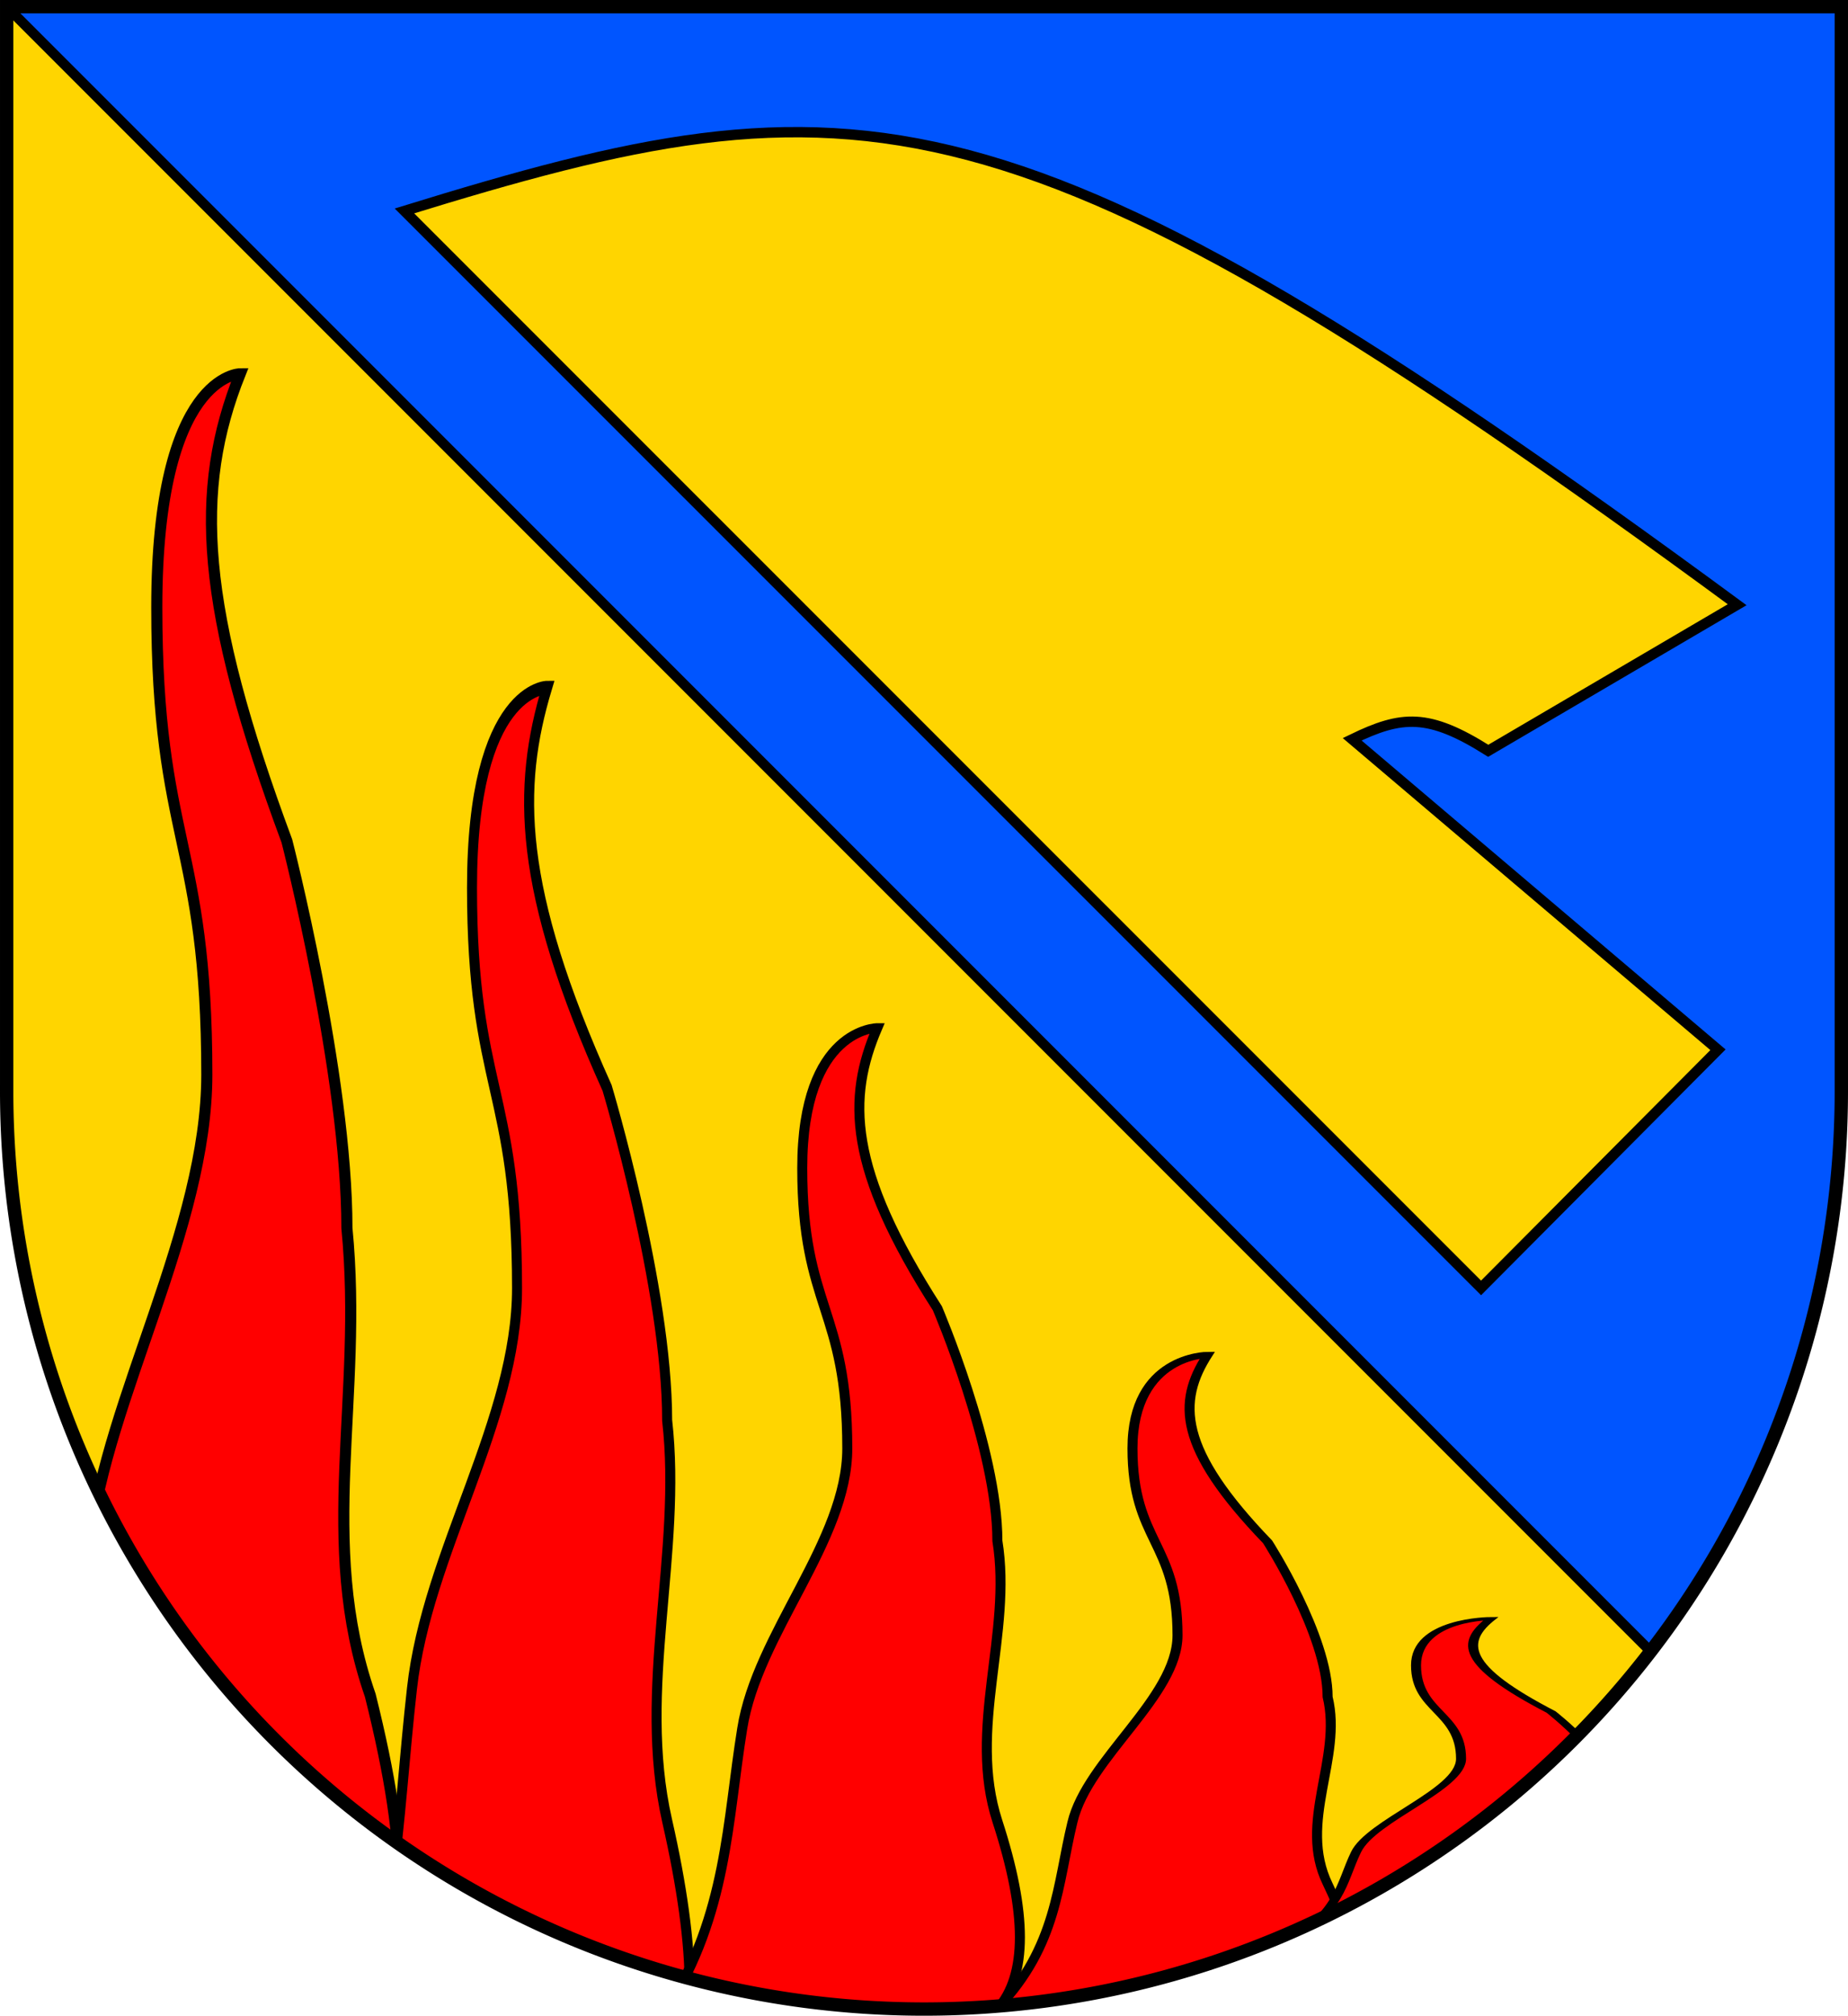
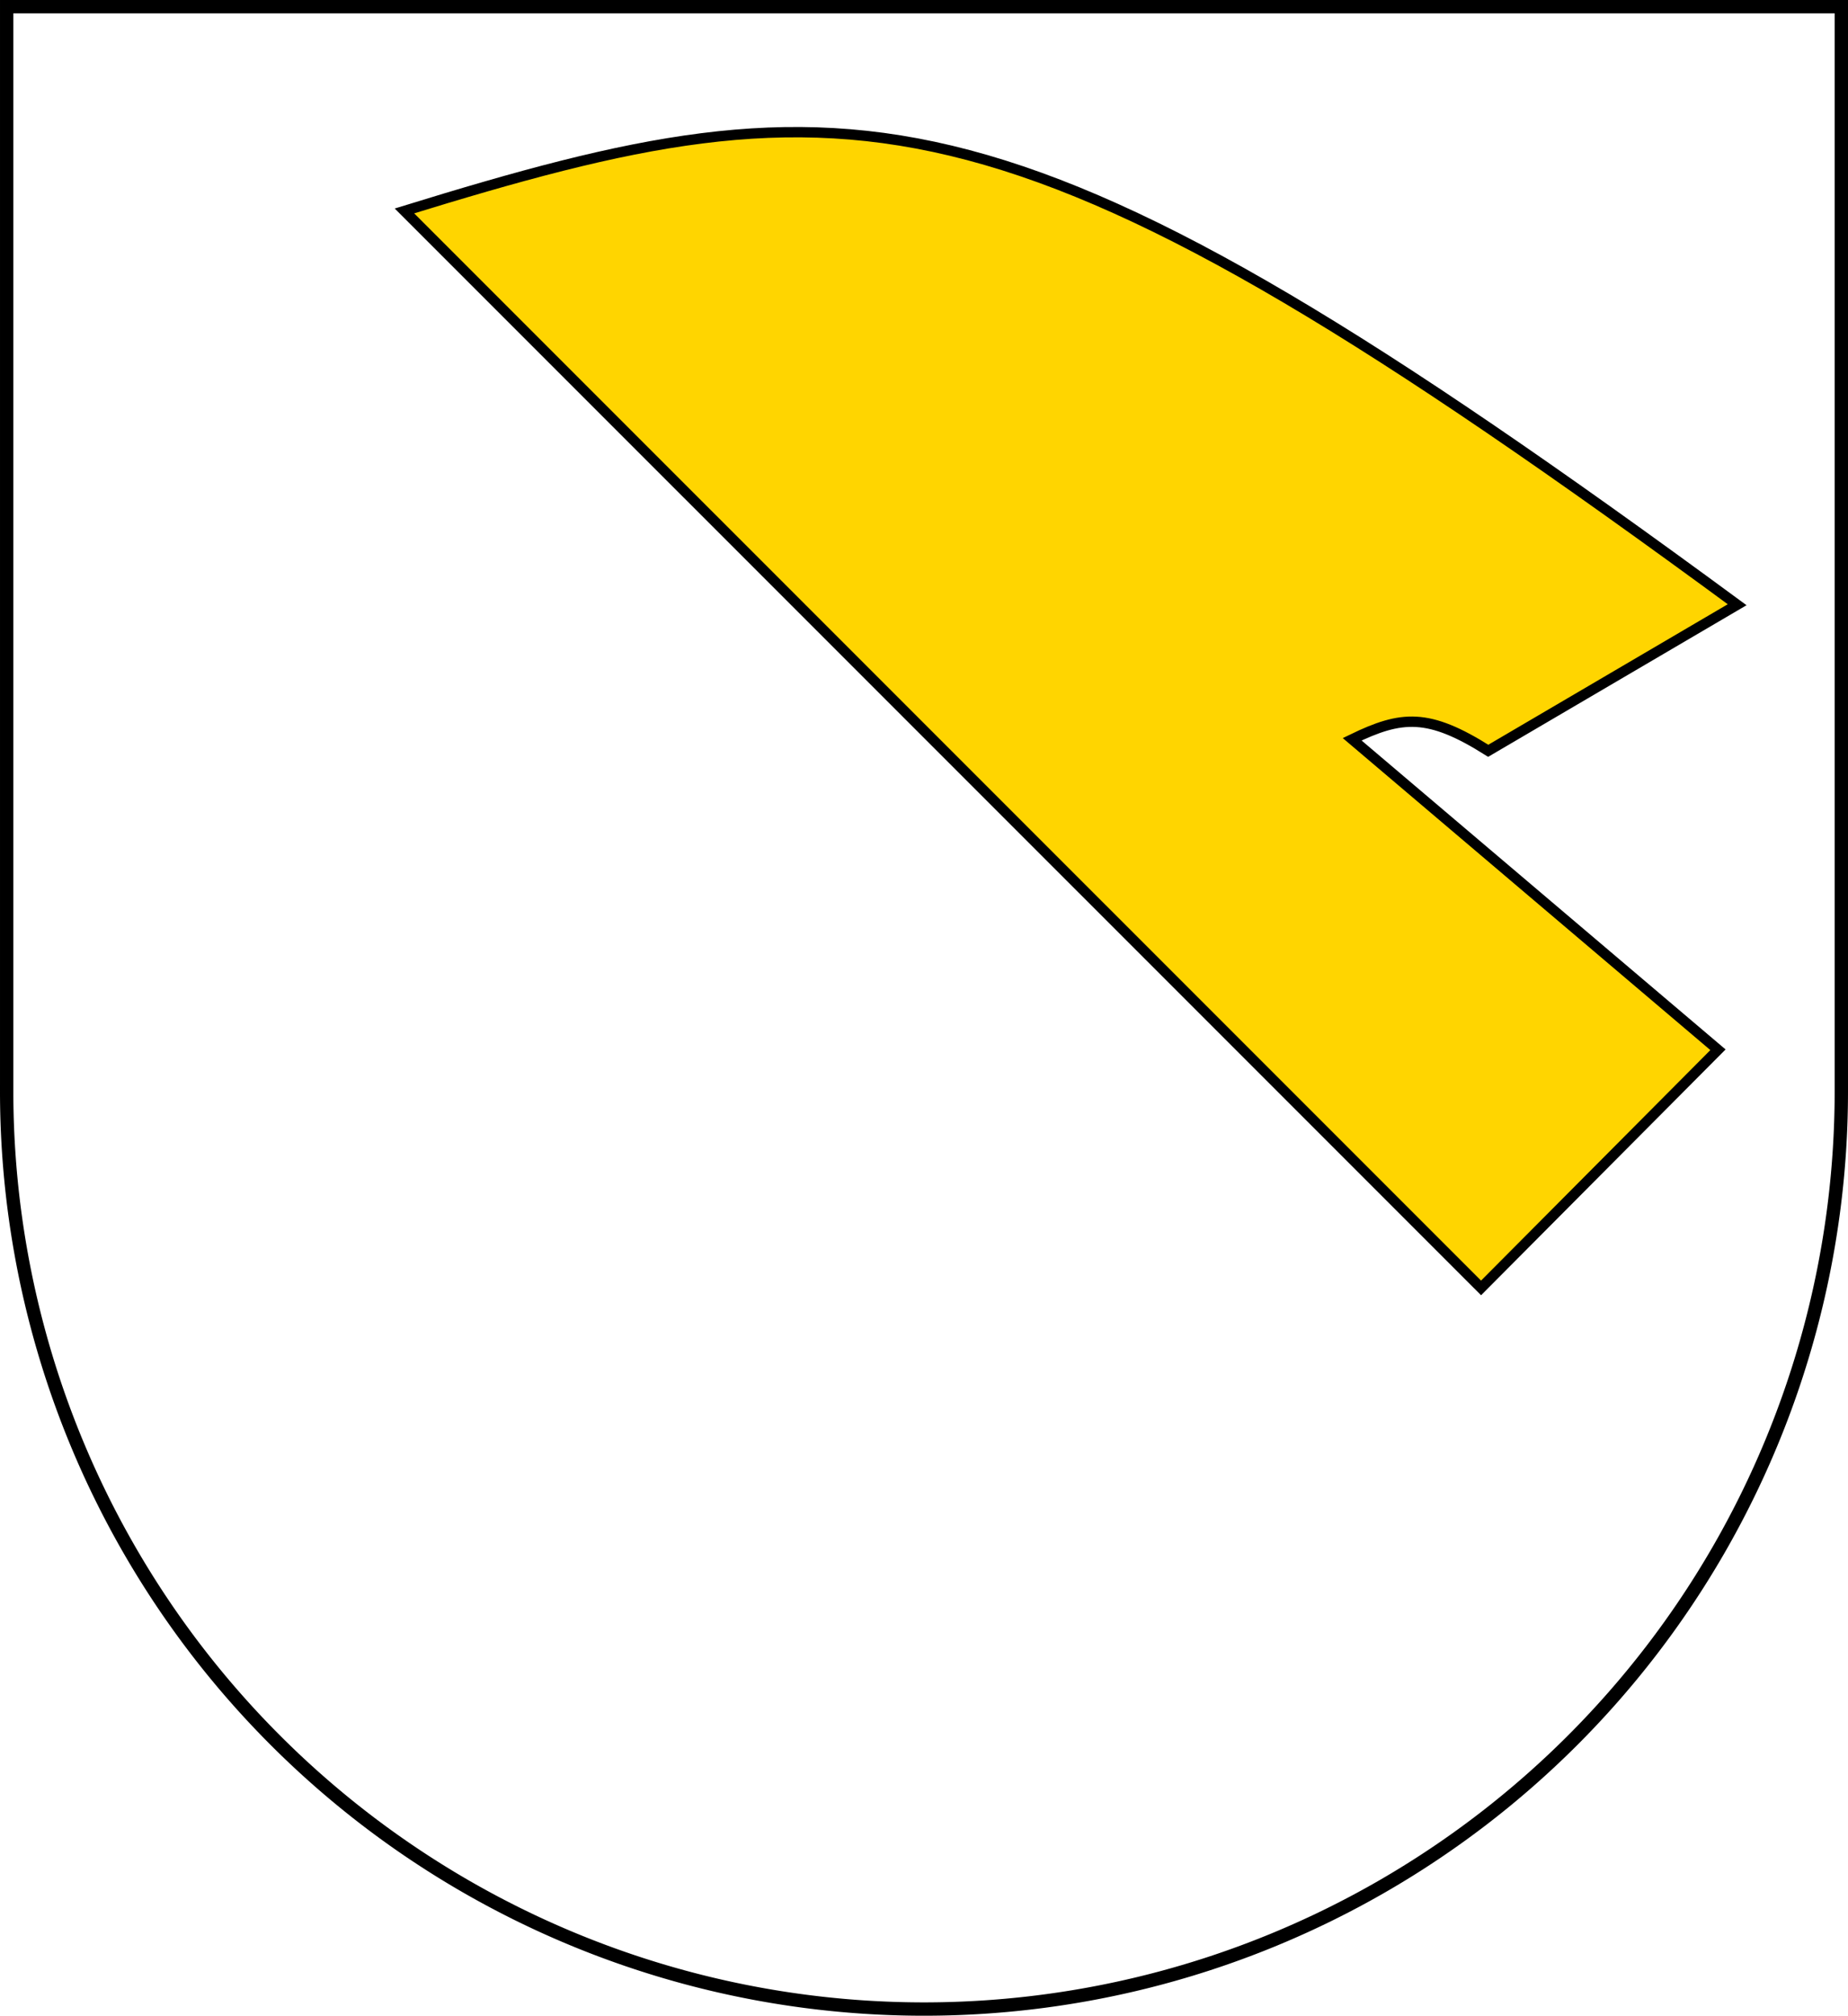
<svg xmlns="http://www.w3.org/2000/svg" xmlns:xlink="http://www.w3.org/1999/xlink" version="1.1" width="554" height="604" viewBox="-2 -2 554 604" id="dobrocovice_coa_svg">
  <desc>Coat of arms of Dobrocovice PH CZ</desc>
  <defs>
    <clipPath id="shield_mask">
-       <path id="shield" d="M 275,600 a275,275 0 0,0 275,-275 v-325 h-550 v325 a275,275 0 0,0 275,275 z" />
-     </clipPath>
+       </clipPath>
  </defs>
  <rect height="600" width="550" fill="#ffd500" clip-path="url(#shield_mask)" />
-   <path d="M 0,0 L 550,0 L 550,550 L 0,0 z" fill="#05f" stroke="#000" stroke-width="3px" clip-path="url(#shield_mask)" />
  <g transform="translate(-40,-65)">
    <g transform="rotate(11)">
      <g transform="scale(1.1)">
        <path d="M 541,121 L 482,173 C 464,166 457,168 445,177 L 559,241 L 508,317 L 164,85 C 278,24 319,16 541,121 z" fill="#ffd500" stroke="#000" stroke-width="2.82px" id="plowshare" />
      </g>
    </g>
  </g>
  <path d="M 0,600 C 20,554 20,506 25,460 C 30,417 60,366 60,320 C 60,250 45,250 45,180 C 45,110 70,110 70,110 C 56,145 58,180 84,250 C 84,250 102,320 102,366 C 107,417 93,460 109,506 C 121,554 121,583 106,600  L 106,600 L 0,600 z" fill="#f00" stroke="#000" stroke-width="3.33px" id="flame111" clip-path="url(#shield_mask)" />
  <defs>
    <g transform="translate(99,144)" id="flame222">
      <g transform="scale(0.9,1.2)">
        <path d="M 0,400 C 20,366 20,333 25,300 C 30,266 60,233 60,200 C 60,150 45,150 45,100 C 45,50 70,50 70,50 60,75 60,100 90,150 C 90,150 110,200 110,233 C 115,266 100,300 110,333 C 120,366 120,388 110,400  L 110,400 L 0,400 z" fill="#f00" stroke="#000" stroke-width="3.33px" />
      </g>
    </g>
  </defs>
  <use xlink:href="#flame222" x="0" y="0" clip-path="url(#shield_mask)" />
  <defs>
    <g transform="translate(198,264)" id="flame333">
      <g transform="scale(0.9,0.84)">
        <path d="M 0,400 C 20,366 20,333 25,300 C 30,266 60,233 60,200 C 60,150 45,150 45,100 C 45,50 70,50 70,50 60,75 60,100 90,150 C 90,150 110,200 110,233 C 115,266 100,300 110,333 C 120,366 120,388 110,400  L 110,400 L 0,400 z" fill="#f00" stroke="#000" stroke-width="3.33px" />
      </g>
    </g>
  </defs>
  <use xlink:href="#flame333" x="0" y="0" clip-path="url(#shield_mask)" />
  <defs>
    <g transform="translate(297,376)" id="flame444">
      <g transform="scale(0.9,0.56)">
        <path d="M 0,400 C 20,366 20,333 25,300 C 30,266 60,233 60,200 C 60,150 45,150 45,100 C 45,50 70,50 70,50 60,75 60,100 90,150 C 90,150 110,200 110,233 C 115,266 100,300 110,333 C 120,366 120,388 110,400  L 110,400 L 0,400 z" fill="#f00" stroke="#000" stroke-width="3.33px" />
      </g>
    </g>
  </defs>
  <use xlink:href="#flame444" x="0" y="0" clip-path="url(#shield_mask)" />
  <defs>
    <g transform="translate(382,469)" id="flame555">
      <g transform="scale(0.9,0.28)">
        <path d="M 0,400 C 20,366 20,333 25,300 C 30,266 60,233 60,200 C 60,150 45,150 45,100 C 45,50 70,50 70,50 60,75 60,100 90,150 C 90,150 110,200 110,233 C 115,266 100,300 110,333 C 120,366 120,388 110,400  L 110,400 L 0,400 z" fill="#f00" stroke="#000" stroke-width="3.33px" />
      </g>
    </g>
  </defs>
  <use xlink:href="#flame555" x="0" y="0" clip-path="url(#shield_mask)" />
  <path d="M 275,600 a275,275 0 0,0 275,-275 v-325 h-550 v325 a275,275 0 0,0 275,275  z" fill="none" stroke="#000" stroke-width="4px" id="shield_outline" />
</svg>